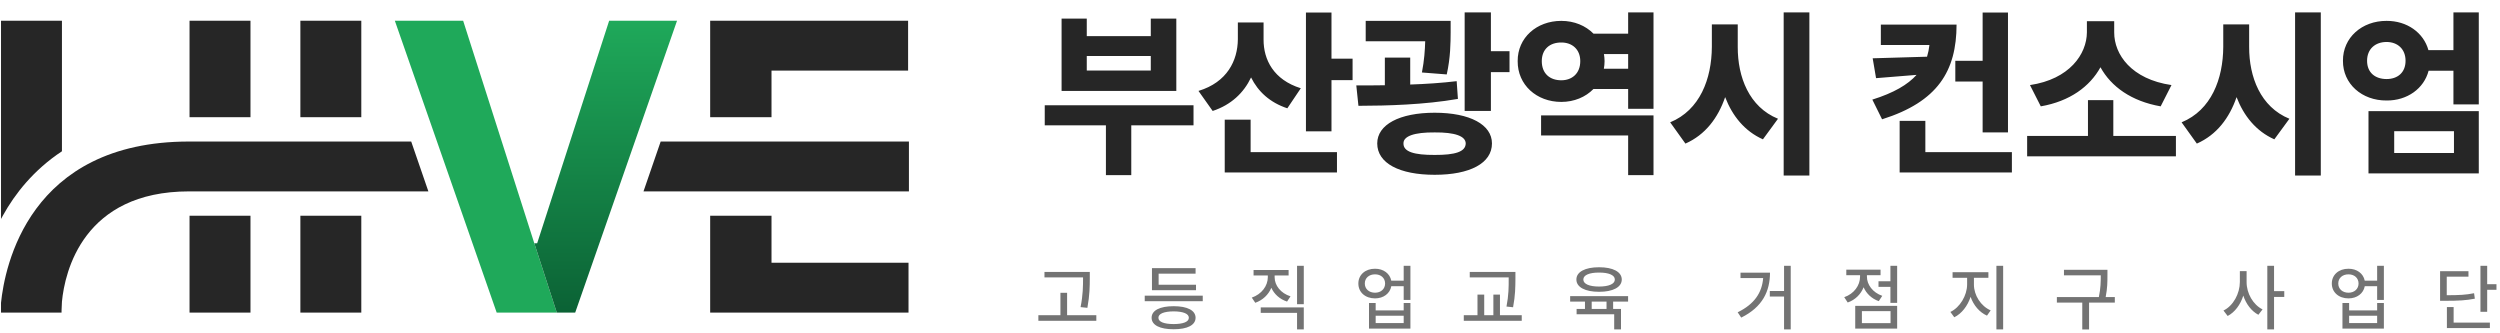
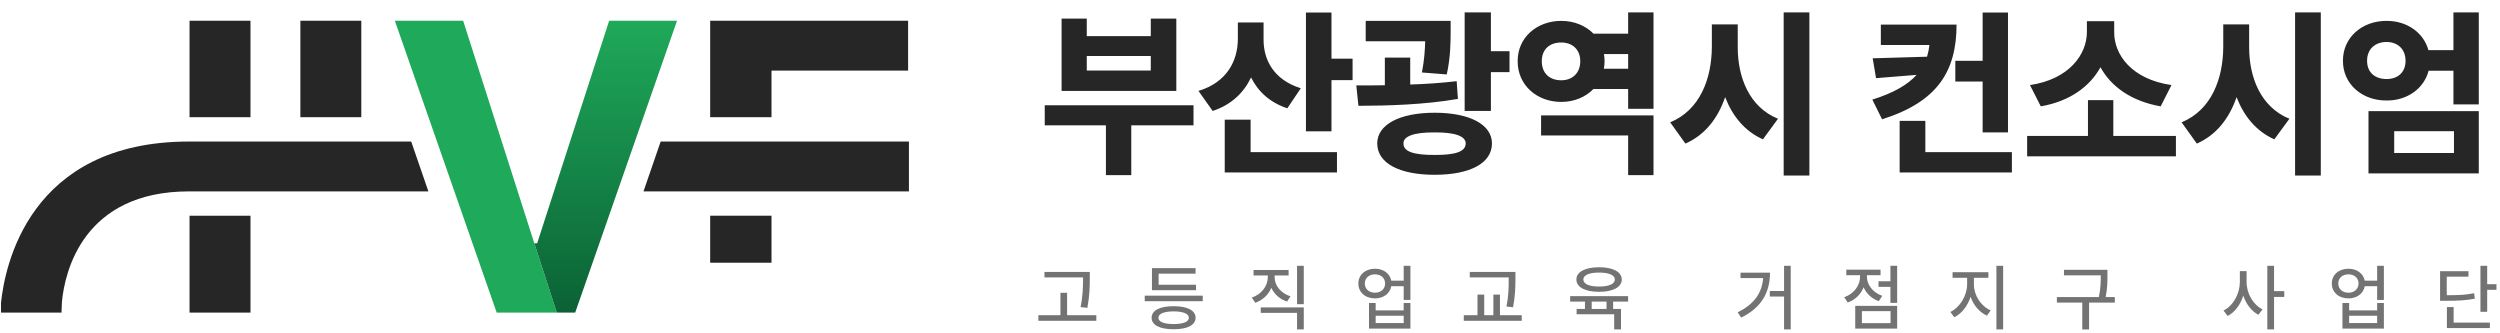
<svg xmlns="http://www.w3.org/2000/svg" width="270" height="36" viewBox="0 0 270 36" fill="none">
  <g clip-path="url(#clip0_134_36213)">
    <path d="M27.052 2.241H20.47V12.66H27.052V2.241Z" fill="#262626" />
    <path d="M27.052 23.296H20.47V33.758H27.052V23.296Z" fill="#262626" />
-     <path d="M39.021 23.296H32.44V33.758H39.021V23.296Z" fill="#262626" />
    <path d="M39.021 2.241H32.44V12.66H39.021V2.241Z" fill="#262626" />
    <path d="M83.323 7.625H98.075V2.241H76.698V12.66H83.323V7.625Z" fill="#262626" />
-     <path d="M76.698 33.758H98.12V28.374H83.323V23.296H76.698V33.758Z" fill="#262626" />
+     <path d="M76.698 33.758V28.374H83.323V23.296H76.698V33.758Z" fill="#262626" />
    <path d="M44.41 15.285H20.47H20.426C3.068 15.285 0.506 28.855 0.109 32.708V33.758H6.646C6.646 33.758 6.646 33.32 6.69 32.576C6.999 29.337 8.986 20.669 20.426 20.669H20.47H46.265L44.41 15.285Z" fill="#262626" />
    <path d="M71.353 15.285L69.498 20.669H98.164V15.285H71.353Z" fill="#262626" />
-     <path d="M6.69 2.241H0.109V23.647C0.197 23.516 0.241 23.384 0.329 23.253C1.61 20.933 3.642 18.35 6.69 16.337V2.241Z" fill="#262626" />
    <path d="M57.705 26.273L50.02 2.24H42.643L53.641 33.758H60.134L57.705 26.273Z" fill="#1FA95A" />
    <path d="M73.12 2.24H65.788L58.014 26.273H57.705L60.134 33.758H62.122L73.12 2.24Z" fill="url(#paint0_linear_134_36213)" />
  </g>
  <path d="M128.9 11.371V13.535H122.178V18.917H119.439V13.535H112.832V11.371H128.9ZM114.651 9.82V2.006H117.371V3.902H124.285V2.006H127.042V9.82H114.651ZM117.371 7.617H124.285V6.047H117.371V7.617ZM136.465 4.266C136.455 6.449 137.547 8.613 140.487 9.532L139.031 11.697C137.145 11.074 135.871 9.887 135.115 8.364C134.329 10.021 132.97 11.323 130.968 11.984L129.436 9.82C132.539 8.881 133.669 6.535 133.688 4.247V2.427H136.465V4.266ZM132.271 18.629V12.922H135.067V16.427H144.393V18.629H132.271ZM141.042 14.186V1.355H143.8V6.334H146.079V8.652H143.8V14.186H141.042ZM156.67 2.255V3.461C156.66 4.63 156.66 6.181 156.248 8.039L153.567 7.828C153.826 6.497 153.893 5.405 153.921 4.457H147.496V2.255H156.67ZM146.481 9.226C147.429 9.226 148.473 9.226 149.564 9.207V6.219H152.303V9.13C153.998 9.073 155.722 8.958 157.321 8.766L157.455 10.682C153.816 11.313 149.861 11.419 146.711 11.428L146.481 9.226ZM148.741 15.489C148.741 13.459 151.144 12.175 154.946 12.175C158.747 12.175 161.132 13.459 161.132 15.489C161.132 17.634 158.747 18.878 154.946 18.878C151.144 18.878 148.741 17.634 148.741 15.489ZM151.575 15.489C151.556 16.398 152.744 16.743 154.946 16.733C157.139 16.743 158.288 16.398 158.297 15.489C158.288 14.703 157.139 14.282 154.946 14.301C152.744 14.282 151.556 14.703 151.575 15.489ZM158.183 11.984V1.336H161.017V5.53H163.028V7.79H161.017V11.984H158.183ZM178.579 12.463V18.917H175.84V14.627H166.437V12.463H178.579ZM163.909 6.602C163.89 4.084 165.948 2.255 168.62 2.255C170.018 2.255 171.244 2.772 172.096 3.634H175.84V1.336H178.579V11.754H175.84V9.609H172.096C171.244 10.48 170.018 11.007 168.62 11.007C165.948 11.007 163.89 9.159 163.909 6.602ZM166.513 6.602C166.513 7.943 167.385 8.671 168.62 8.671C169.769 8.671 170.669 7.943 170.669 6.602C170.669 5.31 169.769 4.582 168.62 4.591C167.385 4.582 166.513 5.31 166.513 6.602ZM173.216 7.426H175.84V5.836H173.226C173.264 6.085 173.293 6.344 173.293 6.602C173.293 6.89 173.264 7.158 173.216 7.426ZM187.676 5.07C187.666 8.316 188.901 11.553 192.023 12.826L190.395 15.048C188.423 14.167 187.101 12.53 186.316 10.49C185.54 12.75 184.171 14.56 182.026 15.508L180.379 13.21C183.596 11.888 184.86 8.517 184.88 5.07V2.638H187.676V5.07ZM192.636 18.955V1.336H195.413V18.955H192.636ZM211.309 2.657C211.299 7.675 209.278 10.988 203.265 12.884L202.212 10.758C204.539 10.03 206.042 9.14 206.99 8.087L202.614 8.441L202.25 6.296L208.12 6.124C208.244 5.721 208.33 5.3 208.378 4.86H203.131V2.657H211.309ZM205.161 18.629V13.056H207.938V16.427H217.284V18.629H205.161ZM211.174 8.805V6.564H214.124V1.355H216.862V14.301H214.124V8.805H211.174ZM234.999 14.684V16.887H218.931V14.684H225.5V10.816H228.238V14.684H234.999ZM219.237 9.188C223.508 8.556 225.366 5.846 225.385 3.5V2.293H228.334V3.5C228.325 5.884 230.192 8.556 234.52 9.188L233.352 11.486C230.182 10.931 227.999 9.351 226.85 7.263C225.71 9.341 223.546 10.94 220.405 11.486L219.237 9.188ZM242.908 5.07C242.899 8.316 244.134 11.553 247.256 12.826L245.628 15.048C243.655 14.167 242.334 12.53 241.549 10.49C240.773 12.75 239.404 14.56 237.259 15.508L235.612 13.21C238.829 11.888 240.093 8.517 240.112 5.07V2.638H242.908V5.07ZM247.869 18.955V1.336H250.646V18.955H247.869ZM257.751 2.255C259.953 2.245 261.744 3.519 262.27 5.415H264.971V1.336H267.709V11.275H264.971V7.636H262.29C261.792 9.561 259.982 10.873 257.751 10.854C255.089 10.873 253.02 9.054 253.039 6.564C253.02 4.065 255.089 2.245 257.751 2.255ZM255.644 6.564C255.644 7.857 256.535 8.537 257.751 8.537C258.919 8.537 259.8 7.857 259.8 6.564C259.8 5.281 258.919 4.534 257.751 4.534C256.535 4.534 255.644 5.281 255.644 6.564ZM255.797 18.725V12.003H267.709V18.725H255.797ZM258.574 16.523H265.028V14.167H258.574V16.523Z" fill="#262626" />
  <path d="M117.698 29.369V30.043C117.694 30.89 117.694 31.84 117.438 33.245L116.702 33.169C116.967 31.84 116.967 30.867 116.97 30.043V29.959H112.803V29.369H117.698ZM112.144 34.647V34.042H114.527V31.621H115.247V34.042H118.403V34.647H112.144ZM129.897 31.935V32.533H123.631V31.935H129.897ZM124.374 34.318C124.374 33.521 125.266 33.069 126.756 33.069C128.235 33.069 129.119 33.521 129.123 34.318C129.119 35.114 128.235 35.562 126.756 35.559C125.266 35.562 124.374 35.114 124.374 34.318ZM124.412 31.338V28.955H129.123V29.553H125.132V30.748H129.169V31.338H124.412ZM125.109 34.318C125.105 34.758 125.707 34.996 126.756 34.999C127.79 34.996 128.395 34.758 128.395 34.318C128.395 33.881 127.79 33.636 126.756 33.628C125.707 33.636 125.105 33.881 125.109 34.318ZM137.66 29.944C137.66 30.824 138.315 31.671 139.376 32.004L139.001 32.571C138.212 32.311 137.614 31.77 137.304 31.081C136.994 31.824 136.385 32.414 135.569 32.701L135.193 32.142C136.262 31.77 136.921 30.874 136.925 29.944V29.752H135.385V29.162H139.169V29.752H137.66V29.944ZM136.159 33.789V33.199H140.809V35.574H140.081V33.789H136.159ZM140.081 32.855V28.71H140.809V32.855H140.081ZM148.503 29.024C149.407 29.017 150.108 29.541 150.257 30.311H151.598V28.71H152.325V32.395H151.598V30.909H150.261C150.119 31.698 149.414 32.226 148.503 32.226C147.453 32.226 146.699 31.564 146.703 30.618C146.699 29.683 147.453 29.017 148.503 29.024ZM147.4 30.618C147.396 31.204 147.856 31.613 148.503 31.613C149.139 31.613 149.591 31.204 149.591 30.618C149.591 30.028 149.139 29.626 148.503 29.629C147.856 29.626 147.396 30.028 147.4 30.618ZM147.852 35.49V32.724H148.572V33.521H151.598V32.724H152.325V35.49H147.852ZM148.572 34.892H151.598V34.096H148.572V34.892ZM163.666 29.369V30.104C163.659 30.966 163.659 31.87 163.413 33.184L162.701 33.107C162.942 31.866 162.942 30.947 162.938 30.104V29.959H158.733V29.369H163.666ZM158.089 34.647V34.042H159.568V31.82H160.296V34.042H161.284V31.82H161.996V34.042H164.348V34.647H158.089ZM175.834 31.981V32.571H174.218V33.368H175.068V35.574H174.333V33.942H170.273V33.368H171.177V32.571H169.576V31.981H175.834ZM170.25 30.189C170.246 29.358 171.2 28.86 172.701 28.863C174.199 28.86 175.149 29.358 175.152 30.189C175.149 31.016 174.199 31.518 172.701 31.514C171.2 31.518 170.246 31.016 170.25 30.189ZM171 30.189C170.997 30.667 171.644 30.947 172.701 30.947C173.751 30.947 174.406 30.667 174.402 30.189C174.406 29.714 173.751 29.434 172.701 29.438C171.644 29.434 170.997 29.714 171 30.189ZM171.904 33.368H173.505V32.571H171.904V33.368ZM193.398 28.71V35.574H192.678V32.027H191.139V31.43H192.678V28.71H193.398ZM187.668 33.728C189.488 32.839 190.296 31.602 190.422 30.028H187.975V29.445H191.161C191.154 31.433 190.38 33.149 188.051 34.302L187.668 33.728ZM204.892 28.71V32.709H204.165V30.985H202.878V30.38H204.165V28.71H204.892ZM199.177 32.096C200.231 31.736 200.89 30.821 200.886 29.882V29.721H199.4V29.124H203.1V29.721H201.629V29.882C201.625 30.736 202.246 31.59 203.284 31.951L202.908 32.525C202.138 32.257 201.568 31.705 201.269 31.024C200.97 31.782 200.369 32.383 199.553 32.671L199.177 32.096ZM200.365 35.49V33.031H204.892V35.49H200.365ZM201.085 34.9H204.18V33.605H201.085V34.9ZM213.184 30.733C213.18 31.882 213.935 33.069 214.992 33.521L214.594 34.088C213.785 33.732 213.142 32.973 212.824 32.058C212.506 33.038 211.863 33.873 211.062 34.264L210.641 33.69C211.675 33.203 212.441 31.916 212.449 30.733V30.005H210.878V29.4H214.747V30.005H213.184V30.733ZM215.612 35.574V28.71H216.34V35.574H215.612ZM227.604 29.139V29.744C227.604 30.395 227.604 31.104 227.413 32.081H228.401V32.678H225.62V35.582H224.885V32.678H222.142V32.081H226.677C226.88 31.1 226.88 30.384 226.884 29.744V29.737H222.908V29.139H227.604ZM242.633 30.457C242.625 31.671 243.334 32.916 244.356 33.414L243.904 33.996C243.158 33.605 242.579 32.839 242.277 31.924C241.97 32.897 241.369 33.72 240.587 34.126L240.135 33.536C241.189 33.031 241.901 31.713 241.905 30.457V29.285H242.633V30.457ZM244.87 35.574V28.71H245.597V31.445H246.701V32.066H245.597V35.574H244.87ZM253.636 29.024C254.54 29.017 255.241 29.541 255.391 30.311H256.731V28.71H257.459V32.395H256.731V30.909H255.395C255.253 31.698 254.548 32.226 253.636 32.226C252.587 32.226 251.832 31.564 251.836 30.618C251.832 29.683 252.587 29.017 253.636 29.024ZM252.533 30.618C252.53 31.204 252.989 31.613 253.636 31.613C254.272 31.613 254.724 31.204 254.724 30.618C254.724 30.028 254.272 29.626 253.636 29.629C252.989 29.626 252.53 30.028 252.533 30.618ZM252.985 35.49V32.724H253.705V33.521H256.731V32.724H257.459V35.49H252.985ZM253.705 34.892H256.731V34.096H253.705V34.892ZM268.616 28.703V30.694H269.619V31.299H268.616V33.674H267.888V28.703H268.616ZM263.529 32.487V29.292H266.594V29.882H264.249V31.882C265.586 31.885 266.337 31.843 267.199 31.667L267.283 32.257C266.356 32.441 265.544 32.487 264.073 32.487H263.529ZM264.265 35.428V33.161H264.992V34.839H268.907V35.428H264.265Z" fill="#737373" />
  <defs>
    <linearGradient id="paint0_linear_134_36213" x1="65.412" y1="2.24" x2="65.412" y2="33.758" gradientUnits="userSpaceOnUse">
      <stop stop-color="#1FA95A" />
      <stop offset="1" stop-color="#0B6235" />
    </linearGradient>
    <clipPath id="clip0_134_36213">
      <rect width="98.055" height="31.518" fill="white" transform="translate(0.109 2.241)" />
    </clipPath>
  </defs>
</svg>